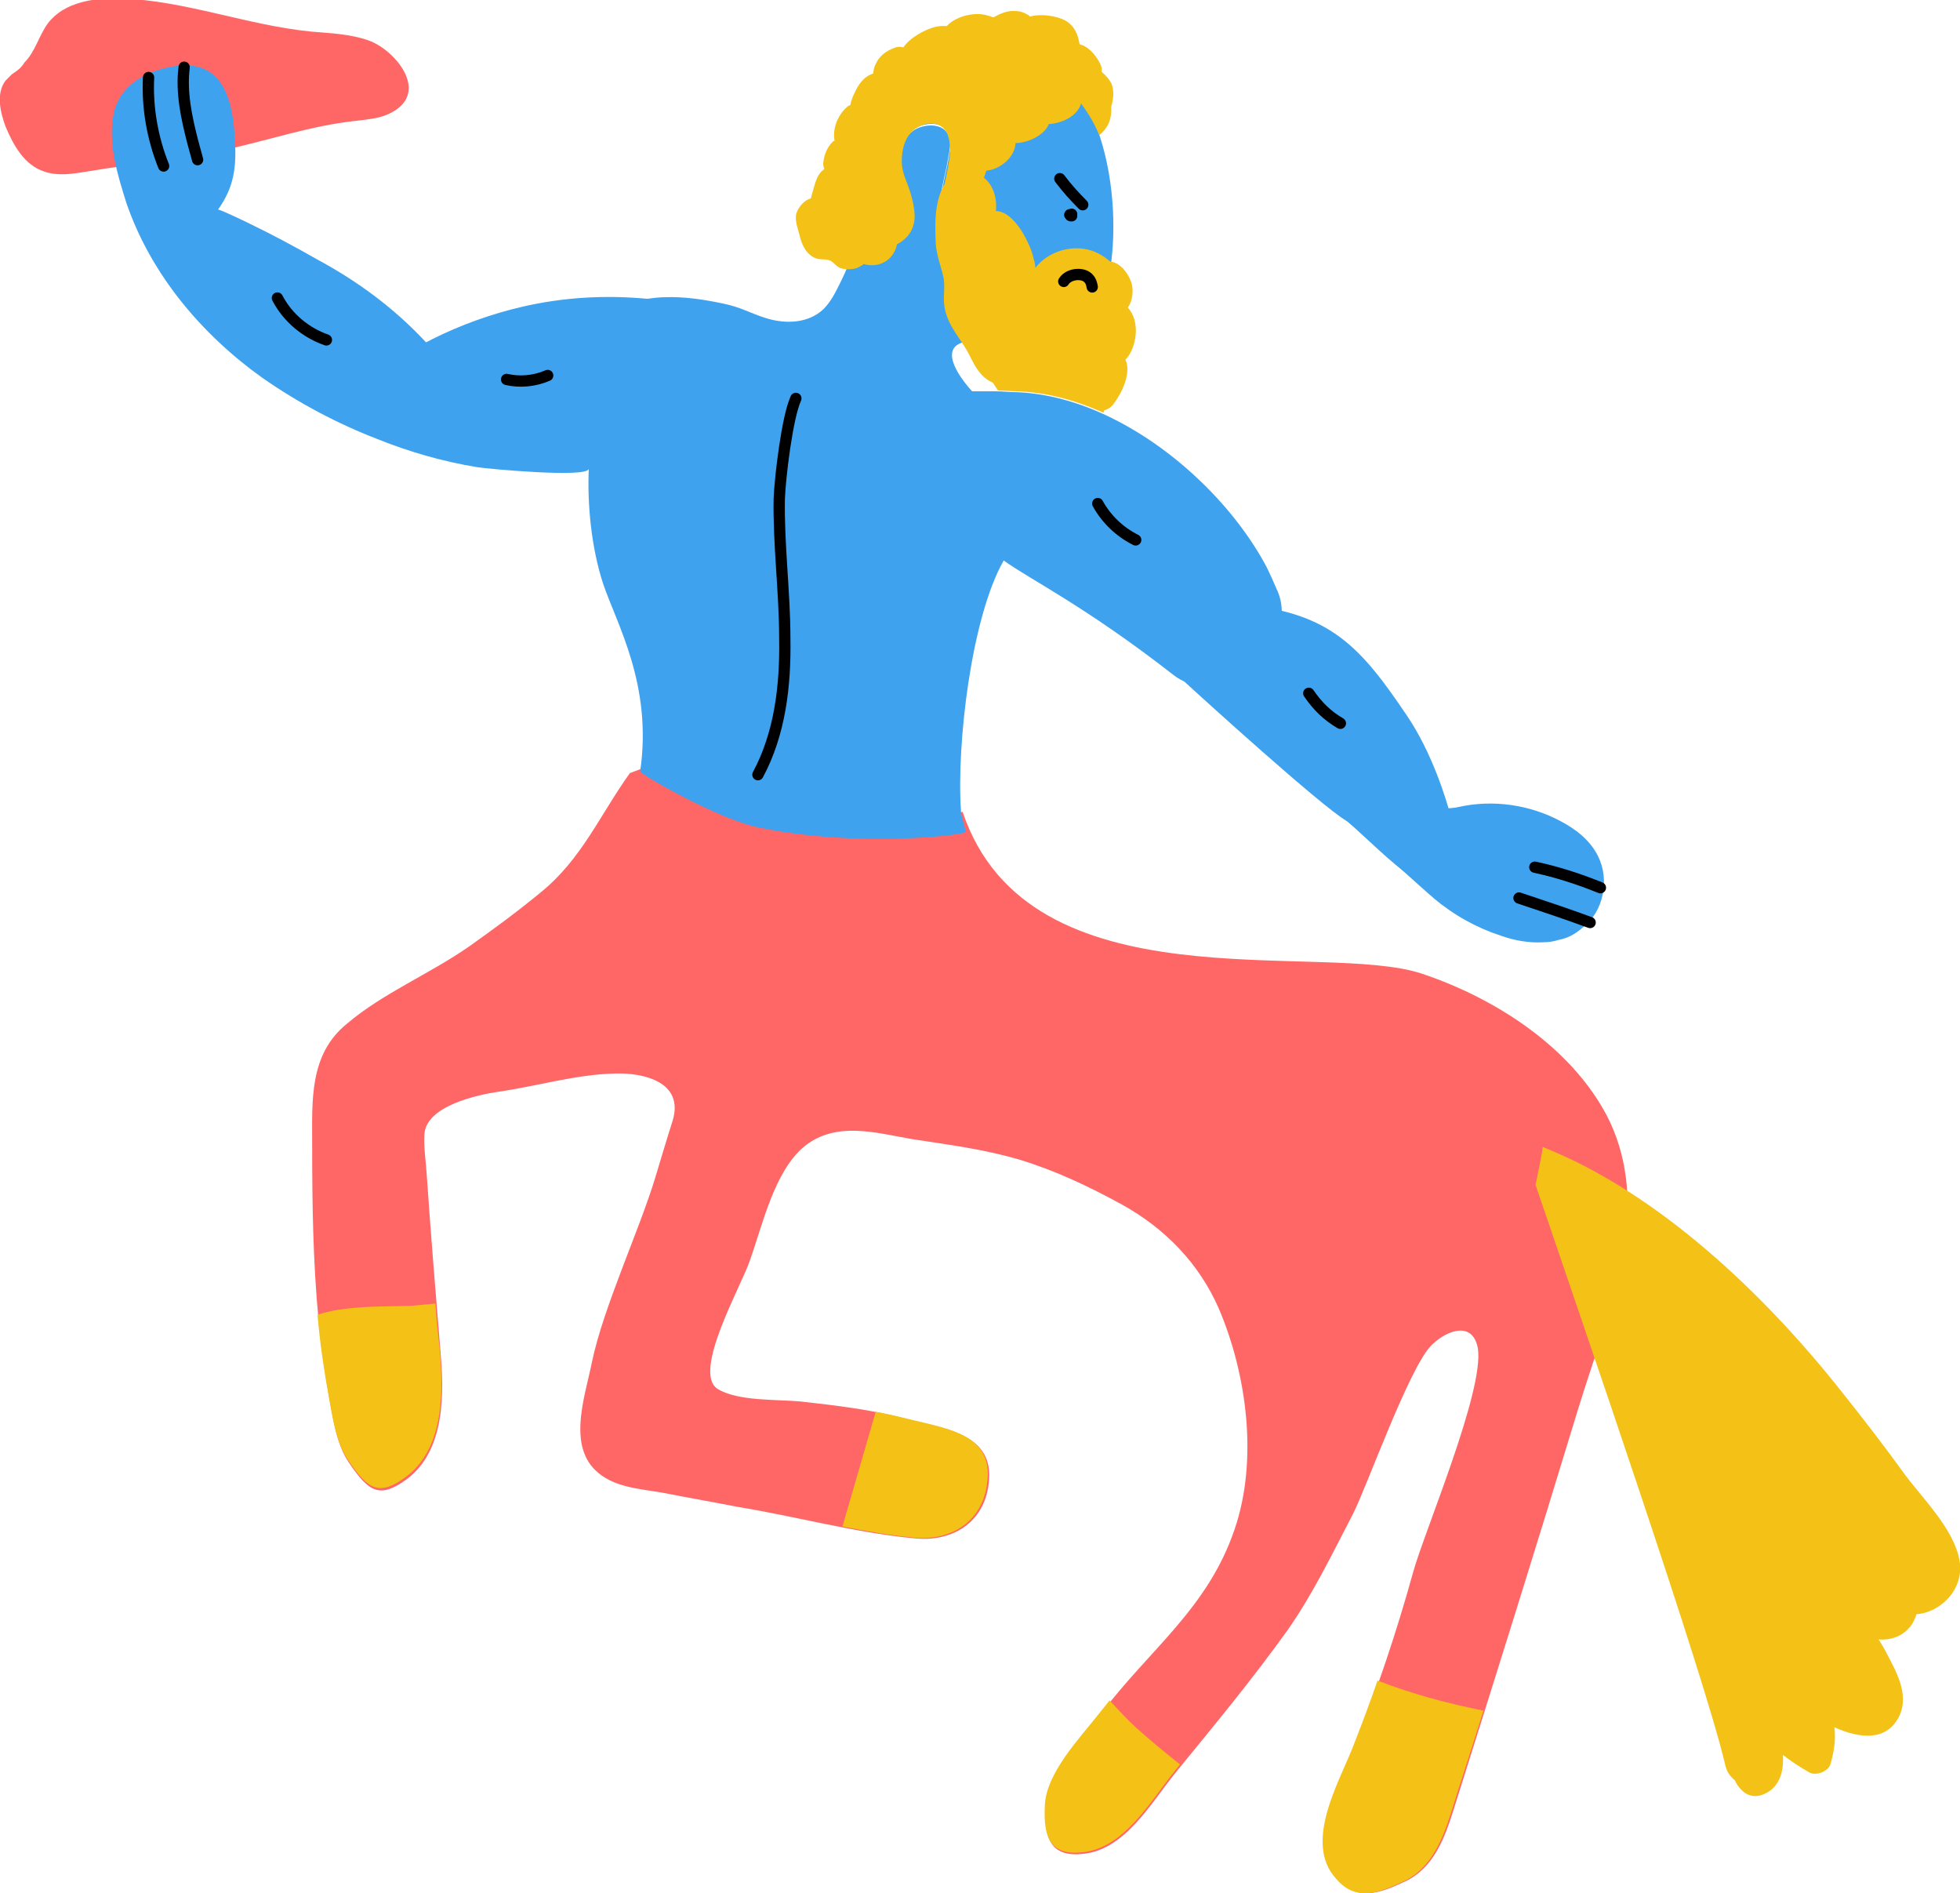
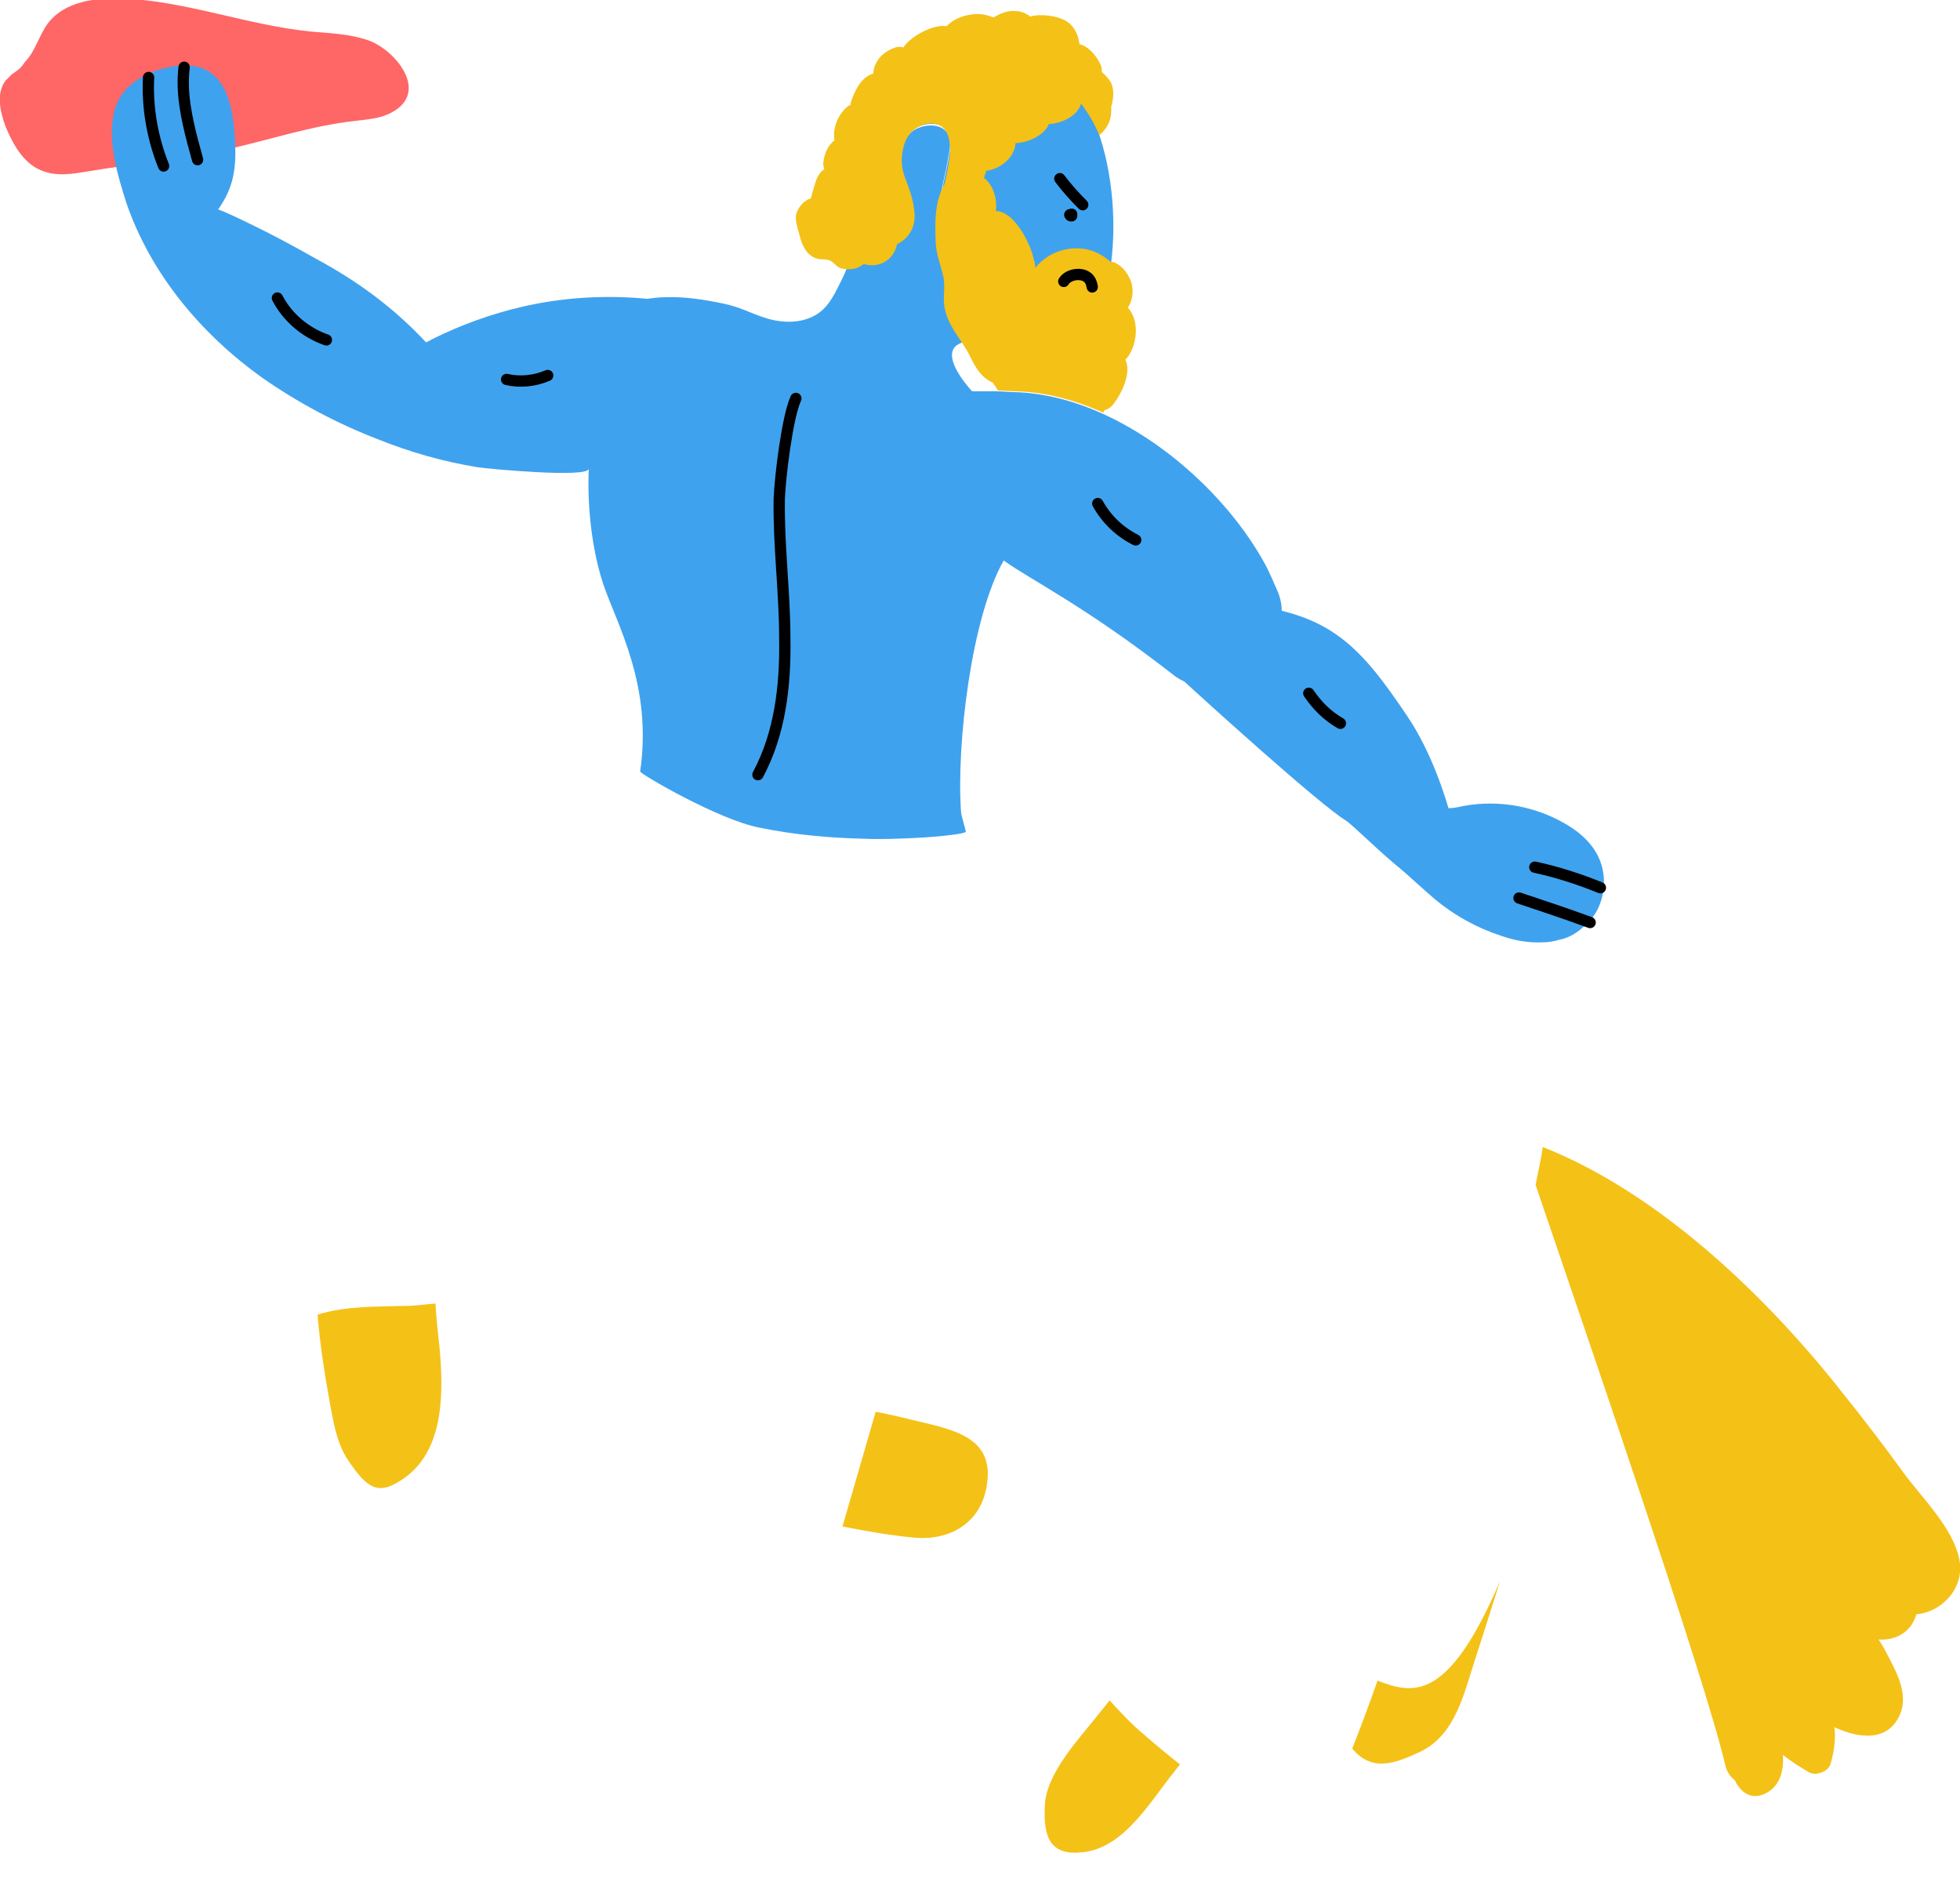
<svg xmlns="http://www.w3.org/2000/svg" version="1.1" id="Layer_1" x="0px" y="0px" viewBox="0 0 248 239.5" style="enable-background:new 0 0 248 239.5;" xml:space="preserve">
  <style type="text/css">
	.st0{fill:#3FA2EE;}
	.st1{fill:none;stroke:#000000;stroke-width:1.428;stroke-linecap:round;stroke-linejoin:round;stroke-miterlimit:10;}
	.st2{fill:#FF6666;}
	.st3{fill:#F4C117;}
</style>
  <g>
    <g>
      <path class="st0" d="M197.2,118.9c-0.6,0.2-1.3,0.3-1.9,0.3c-1.8,0.1-3.6-0.2-5.3-0.8c-3.1-1-6-2.6-8.5-4.7    c-1.1-0.9-9.9-8.9-11-9.8c-5.2-4.1,10.1-0.9,14-1.8c4.4-1,9.1-0.3,13,1.8c1.9,1,3.7,2.4,4.7,4.4c1.5,3,0.7,7-1.9,9    C199.3,118.2,198.3,118.7,197.2,118.9z" />
      <path class="st1" d="M192.2,113.6c3,1,6,2,9,3.1" />
      <path class="st1" d="M194.2,109.7c2.8,0.6,5.6,1.5,8.3,2.6" />
    </g>
    <path class="st2" d="M0.7,10.2c-1.2,1.6-0.7,3.9,0,5.8c1,2.4,2.4,4.9,4.9,5.7c1.7,0.6,3.6,0.3,5.4,0c5.9-1,11.9-1.5,17.7-2.8   c5.4-1.2,10.7-3,16.2-3.6c1.6-0.2,3.3-0.3,4.7-1.1c4.8-2.6,0.4-7.9-3-9.1c-2.3-0.8-4.8-0.9-7.2-1.1c-8.1-0.8-15.9-3.9-24-4.2   c-3.4-0.1-7.2,0.4-9.3,3.1c-1.2,1.6-1.6,3.6-3,5C2.7,8.6,2.1,9,1.5,9.4C1.2,9.7,1,9.9,0.7,10.2z" />
-     <path class="st2" d="M203.3,141.1c-4.6-8.7-14.1-14.8-23.3-17.9c-12.7-4.3-49.8,4.5-58.2-20.5c-3.7,1.1-9.9-15.2-13.5-14   c-9.4,3-19.3,5.5-28.6,9.1c-3.8,5.3-6.1,10.9-11.3,15.1c-2.9,2.4-5.9,4.6-9,6.8c-5,3.5-10.9,5.9-15.5,9.8   c-4.8,3.9-4.4,9.7-4.4,15.4c0,7.3,0.1,14.7,0.8,22c0.3,3.4,0.8,6.8,1.4,10.1c0.5,2.7,0.9,5.8,2.5,8.1c2.5,3.7,3.9,4.5,7.3,2   c4.9-3.7,4.7-11,4.2-16.5c-0.6-7.3-1.2-14.6-1.7-21.9c-0.1-1.7-0.4-3.5-0.3-5.2c0.2-3.6,6.7-5,9.4-5.4c4.9-0.7,9.8-2.2,14.8-2.3   c3.6-0.1,8.7,1.1,7.2,6c-0.8,2.5-1.5,4.9-2.2,7.2c-2,6.6-6.6,16.5-8,23.3c-0.9,4.5-3.4,11.2,1.3,14.4c2.3,1.6,5.4,1.7,8,2.2   c3,0.6,6,1.1,9,1.7c7.4,1.2,15,3.3,22.5,4c4.7,0.5,8.8-1.9,9.4-6.9c0.8-6.4-5.5-6.9-10.8-8.3c-4.2-1.1-8.5-1.6-12.9-2.1   c-3-0.3-8,0-10.6-1.6c-3.3-2.1,3.1-13.2,4.1-16.3c1.6-4.5,3.1-11.3,6.9-14.4c4-3.2,9-1.7,13.6-0.9c4.6,0.7,9.2,1.3,13.6,2.6   c4.6,1.4,8.8,3.4,13,5.7c5.4,3,9.7,7.4,12.2,13.1c3.6,8.4,5,19.3,2,28c-3.4,10-10.8,15.2-16.9,23.3c-2.5,3.2-6.9,7.7-7,11.9   c-0.2,4.1,0.8,6.3,4.9,5.8c5.2-0.6,8.5-6.5,11.5-10.2c4.9-6,9.8-11.9,14.3-18.2c3.2-4.6,5.6-9.6,8.2-14.6c1.7-3.3,7.2-18.8,10-21.4   c2.1-2,5.2-2.9,5.8,0.5c0.8,5.4-6.8,23.2-8.2,28.3c-2.1,7.6-4.6,15-7.5,22.3c-1.8,4.5-6.1,11.9-2.1,16.4c2.5,3,5.4,1.9,8.6,0.4   c3.6-1.7,5-5.5,6.1-9c5.3-16.8,10.6-33.7,15.7-50.5c2.1-6.9,4.9-14,6-21.2C206.4,151.7,205.9,146.1,203.3,141.1z" />
    <path class="st3" d="M55.1,164.9c-1.3,0.1-2.5,0.3-3.8,0.3c-3.6,0.1-7.6,0-11.1,1.1c0,0.1,0,0.2,0,0.3c0.3,3.4,0.8,6.8,1.4,10.1   c0.5,2.7,0.9,5.8,2.5,8.1c2.5,3.7,3.9,4.5,7.3,2c4.9-3.7,4.7-11,4.2-16.5C55.4,168.6,55.2,166.7,55.1,164.9z" />
    <path class="st3" d="M114.1,179.3c-0.9-0.2-2.1-0.5-3.3-0.7c-1.4,4.8-2.8,9.7-4.2,14.5c3,0.6,5.9,1.1,8.9,1.4   c4.7,0.5,8.8-1.9,9.4-6.9C125.8,181.2,119.5,180.7,114.1,179.3z" />
    <path class="st3" d="M143.8,218.6c-1.2-1.1-2.3-2.3-3.4-3.5c-0.4,0.5-0.8,1-1.2,1.5c-2.5,3.2-6.9,7.7-7,11.9   c-0.2,4.1,0.8,6.3,4.9,5.8c5.2-0.6,8.5-6.5,11.5-10.2c0.2-0.3,0.5-0.6,0.7-0.9C147.4,221.7,145.6,220.2,143.8,218.6z" />
-     <path class="st3" d="M174.3,212.6c-1,2.9-2.1,5.8-3.2,8.6c-1.8,4.5-6.1,11.9-2.1,16.4c2.5,3,5.4,1.9,8.6,0.4c3.6-1.7,5-5.5,6.1-9   c0.7-2.3,2.2-6.8,4-12.6C183.2,215.5,178.7,214.3,174.3,212.6z" />
+     <path class="st3" d="M174.3,212.6c-1,2.9-2.1,5.8-3.2,8.6c2.5,3,5.4,1.9,8.6,0.4c3.6-1.7,5-5.5,6.1-9   c0.7-2.3,2.2-6.8,4-12.6C183.2,215.5,178.7,214.3,174.3,212.6z" />
    <path class="st0" d="M106.3,31.5c3.1,0.6,6.4,0.3,8.2-3c0.6-1.1,0.8-2.3,0.8-3.4c-1.4-2.6-2.2-7,0.4-8.8c1.2-0.8,3.5-1,4.3,0.4   c0.5,0.8,0.3,2,0.1,2.9c-0.3,2-0.9,3.9-1.1,5.9c0,6,1,12.1,3.4,17.5c0,0,0.1,0,0.1,0c2.6-0.4,5.7,2.2,8.4,2.2   c4.8,0.1,7.7-3.6,8.9-7.8c0.4-1.2,0.6-2.7,0.8-4.2c0.7-5.6,0.1-12.5-2.2-18c-2.6-6.1-7.3-10.4-14.8-9c-6.2,1.1-9.7,7.8-12.1,12.9   C109.5,23.1,107.9,27.3,106.3,31.5z" />
    <path class="st0" d="M170.3,103.8c-3.2-1.9-18.2-15.5-20.9-18c-5-4.5,3.3-9.8,8.1-9.3c10.9,1.1,14.7,5.4,20.5,14   c3.2,4.7,5,10.6,5.6,12.9c0.3,2.7-0.9,5.3-1.4,8C181.4,115.1,171.9,104.8,170.3,103.8z" />
    <path class="st0" d="M14.4,14.3c0.8-3.6,4.1-5.3,7.5-5.9c6-1,7.5,3.7,7.8,8.9c0.3,4.1-0.2,6.5-2.1,9.2c0.7,0.2,3.4,1.5,4,1.8   c2.9,1.4,5.7,2.9,8.5,4.5c5.2,2.8,9.8,6.2,13.8,10.5c0.3-0.1,0.6-0.3,0.8-0.4c3.6-1.8,7.5-3.2,11.4-4.1c5.2-1.2,10.5-1.5,15.8-1   c0.7-0.1,1.5-0.2,2.2-0.2c2.5-0.1,5,0.3,7.4,0.8c2.4,0.5,3.3,1.2,5.6,1.9c2.4,0.7,5.2,0.6,7.1-1.2c1-1,1.6-2.3,2.2-3.5   c0.7-1.4,1.3-2.9,1.7-4.4c2-0.2,5.1-0.3,6.3-2.5c0.6-1.1,0.8-2.3,0.8-3.4c-1.4-2.6-2.2-7,0.4-8.8c1.2-0.8,3.5-1,4.3,0.4   c0.5,0.8,0.3,2,0.1,2.9c-0.3,2-0.9,3.9-1.1,5.9c0,6,1,12.1,3.4,17.5c-3.5,0.6-1.3,4.1,0.7,6.3c1,0,2.1,0,3,0c0.8,0,1.6,0.1,2.3,0.1   c4.1,0.1,8.4,1.3,12.4,3.3c8.3,4.1,15.7,11.5,19.6,18.9c0.3,0.6,0.8,1.7,1.4,3.1c2.8,6.9-7.3,15.1-13.2,10.5   c-11.3-8.8-18.2-12.1-21.5-14.5c-4.1,7.2-6,23.3-5.4,31.8c0,0.4,0.6,2.3,0.6,2.5c0,0.4-5.8,0.8-6.4,0.8c-2.2,0.1-4.3,0.2-6.5,0.1   c-4.4-0.1-8.8-0.5-13.2-1.4c-5.2-1-15.1-6.8-15.1-7.1c1.6-11-3-18.7-4.7-23.8c-1.5-4.6-2-10.1-1.8-14.5c-0.1,1.2-12.9,0-14.1-0.2   c-4.3-0.7-8.5-1.9-12.5-3.5c-5.2-2-10.1-4.6-14.7-7.8c-7.7-5.5-14.1-13.1-17.2-22.1C14.9,22.2,13.6,18.1,14.4,14.3z" />
    <path class="st1" d="M69.3,47.5c-1.6,0.7-3.5,0.9-5.2,0.5" />
    <path class="st1" d="M41.3,43c-2.6-0.9-4.9-2.8-6.2-5.3" />
    <path class="st1" d="M143.7,68.3c-2-1-3.7-2.6-4.8-4.6" />
    <path class="st1" d="M135.4,27.2c0.1,0,0.1,0,0.1,0.1C135.5,27.3,135.4,27.3,135.4,27.2C135.3,27.2,135.4,27.1,135.4,27.2   c0.1-0.1,0.2,0,0.2,0.1c-0.1,0-0.1-0.1,0-0.2" />
    <path class="st1" d="M137,25.9c-1-1-2-2.1-2.9-3.3" />
    <path class="st3" d="M100.8,26.9c0.3-0.8,1-1.6,1.8-1.8c0.1-0.4,0.2-0.8,0.3-1.1c0.3-1,0.5-2,1.4-2.6c-0.1-0.3-0.2-0.7-0.1-1   c0.1-0.9,0.5-1.8,1.1-2.4c0.1-0.1,0.2-0.2,0.3-0.2c-0.3-1.5,0.4-3.2,1.5-4.2c0.2-0.2,0.4-0.3,0.5-0.3c0.1-0.7,0.4-1.3,0.7-1.9   c0.5-1,1.2-1.8,2.2-2.1c0-0.4,0.1-0.8,0.3-1.2c0.5-1.1,1.4-1.7,2.5-2.1c0.3-0.1,0.7-0.1,1,0c0.6-0.9,1.7-1.6,2.5-2   c1-0.5,1.9-0.8,3-0.7c0.8-0.9,2.2-1.4,3.4-1.5c0.9-0.1,1.7,0.1,2.5,0.4c0.9-0.5,1.8-0.9,2.8-0.8c0.6,0,1.1,0.2,1.6,0.5   c0.1,0,0.1,0.1,0.2,0.2c1.4-0.4,3.4-0.1,4.5,0.5c1.2,0.7,1.6,1.8,1.8,3c1.3,0.3,2.5,1.9,2.8,3c0,0.2,0,0.4,0,0.5   c0.5,0.4,0.9,0.9,1.2,1.4c0.4,0.9,0.3,2,0,3c0.1,1.4-0.3,2.6-1.5,3.6c-1-2.3-1.7-3.1-2.3-4c-0.5,1.6-2.4,2.5-4.1,2.6   c-0.4,1.1-1.8,1.9-2.9,2.2c-0.4,0.1-0.8,0.2-1.3,0.2c-0.1,1.8-1.9,3.3-3.7,3.5c-0.1,0.3-0.2,0.6-0.3,0.9c1.2,0.9,1.7,2.7,1.5,4.2   c1.5,0,2.8,1.7,3.5,2.9c0.5,0.9,1.1,2.1,1.3,3.2c0.1,0.3,0.2,0.7,0.2,1.1c1.6-2.1,4.6-3,7.1-2.2c0.9,0.3,1.7,0.8,2.4,1.4   c1.2,0.1,2.2,1.4,2.6,2.5c0.4,1.1,0.2,2.5-0.4,3.3c0.8,0.9,1.1,2.1,1,3.4c-0.1,1.1-0.5,2.4-1.3,3.2c0.8,1.7-0.5,4.3-1.5,5.6   c-0.3,0.4-0.7,0.7-1.2,0.8c0,0.1,0,0.2-0.1,0.3c-3.6-1.6-7.3-2.6-11-2.7c-0.7,0-1.5-0.1-2.3-0.1c-0.1-0.1-0.2-0.2-0.2-0.3   c-0.2-0.2-0.3-0.5-0.5-0.7c-1.5-0.7-2.1-1.8-2.9-3.4c-1.1-2.2-2.8-3.7-3.2-6.2c-0.2-1.2,0.1-2.4-0.1-3.6c-0.3-1.5-0.9-2.8-1-4.4   c-0.1-2.5-0.2-5.2,1.1-7.5c0.3-1.2,0.5-2.4,0.7-3.7c0.1-0.9,0-1.7-0.3-2.6c-0.7-1.7-2.7-1.7-4.1-0.7c-1.3,0.9-1.7,2.6-1.7,4.1   c0,1.1,0.4,2.1,0.8,3.1c0.4,1.1,0.7,2.2,0.8,3.3c0.2,1.8-0.6,3.3-2.2,4.1c-0.1,0.5-0.3,1-0.7,1.5c-0.8,1-2.2,1.4-3.5,1   c-0.4,0.3-0.8,0.5-1.2,0.6c-0.6,0.1-1.2,0.1-1.8-0.1c-0.5-0.2-0.8-0.7-1.2-0.9c-0.6-0.3-1.2-0.1-1.8-0.3c-1.2-0.4-1.8-1.6-2.1-2.8   c0-0.1-0.1-0.3-0.1-0.4c-0.2-0.7-0.4-1.3-0.4-1.9C100.7,27.4,100.7,27.2,100.8,26.9z" />
    <path class="st1" d="M134.6,35.6c0.5-0.8,1.8-1.1,2.7-0.7c0.6,0.3,0.8,0.8,0.9,1.4" />
    <path class="st1" d="M25,20.2c-0.2-0.7-0.4-1.5-0.6-2.2c-0.8-3.1-1.5-6.3-1.1-9.5" />
    <path class="st1" d="M20.7,21c-1.4-3.5-2.1-7.4-1.9-11.2" />
    <path class="st1" d="M165.6,87.7c1.1,1.6,2.3,2.8,4,3.8" />
    <path class="st1" d="M100.7,50.4c-1.1,2.4-2,10-2.1,12.7c-0.1,5.9,0.7,11.8,0.7,17.7c0.1,5.9-0.6,12-3.4,17.2" />
    <path class="st3" d="M247.9,197.2c-0.8-3.9-4.6-7.6-6.9-10.7c-2.6-3.6-5.3-7.1-8.1-10.6c-9.5-12-23-25-37.7-30.8   c-0.2,1.6-0.6,3.2-0.9,4.8c5.6,16.5,21.5,62.5,24,73.4c0.2,0.9,0.7,1.5,1.2,1.9c0.8,1.7,2.4,2.8,4.5,1.3c1.3-1,1.7-2.6,1.6-4.5   c1,0.8,2.1,1.5,3.3,2.2c0.9,0.5,2.4-0.1,2.7-1c0.5-1.7,0.7-3.3,0.5-4.7c3.3,1.5,6.8,1.8,8.3-1.6c1.1-2.6-0.4-5.3-1.6-7.6   c-0.3-0.6-0.7-1.3-1.1-1.9c1.4,0.1,2.8-0.3,3.8-1.4c0.5-0.5,0.8-1.2,1-1.8C245.5,204,248.7,201,247.9,197.2z" />
  </g>
</svg>